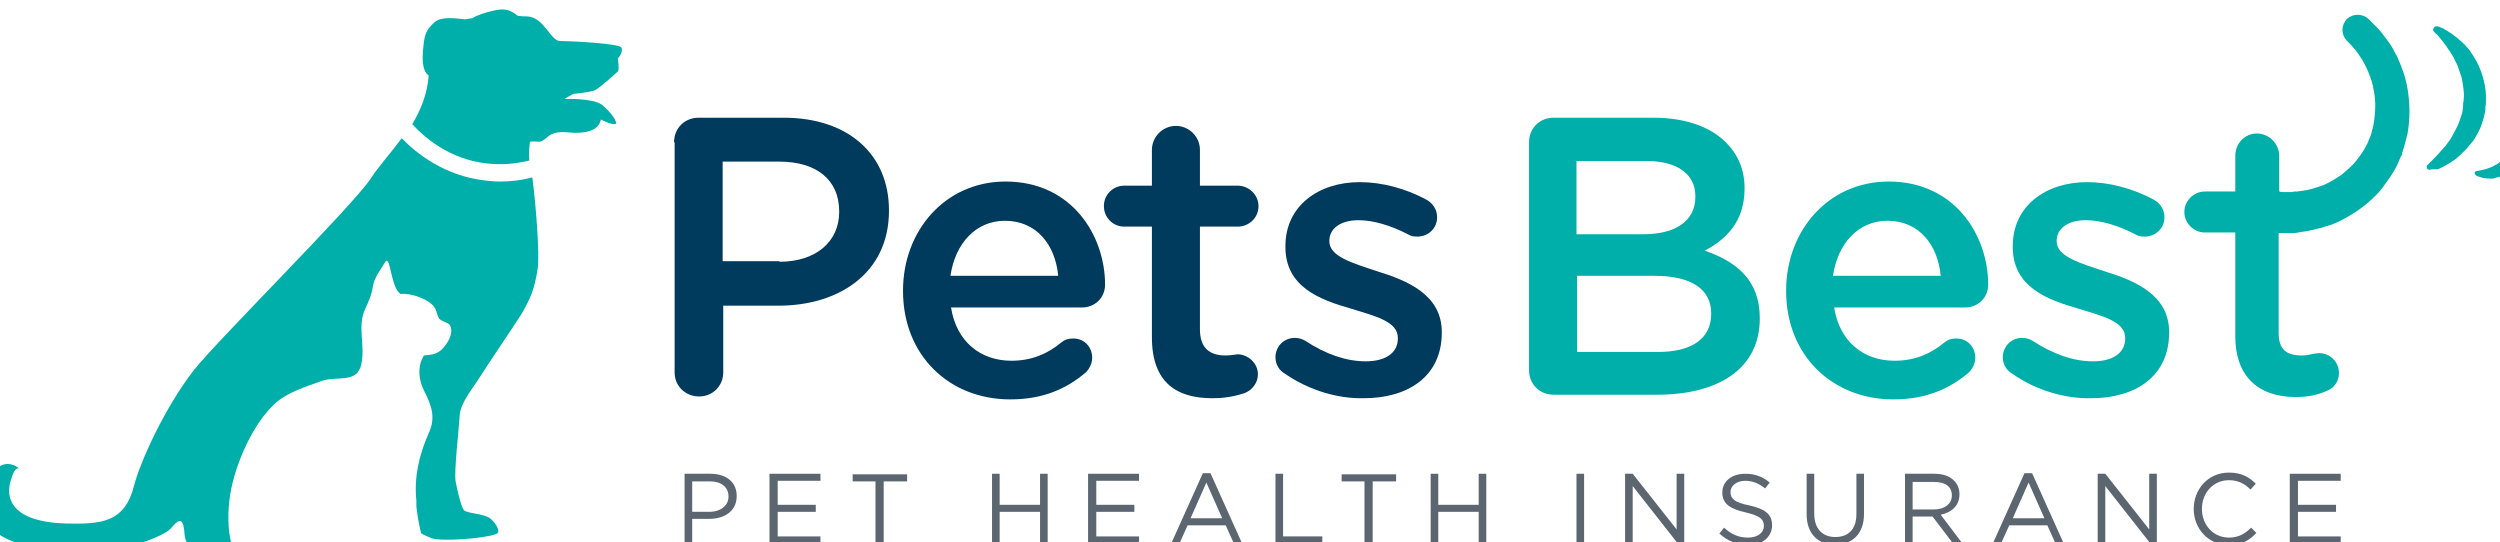
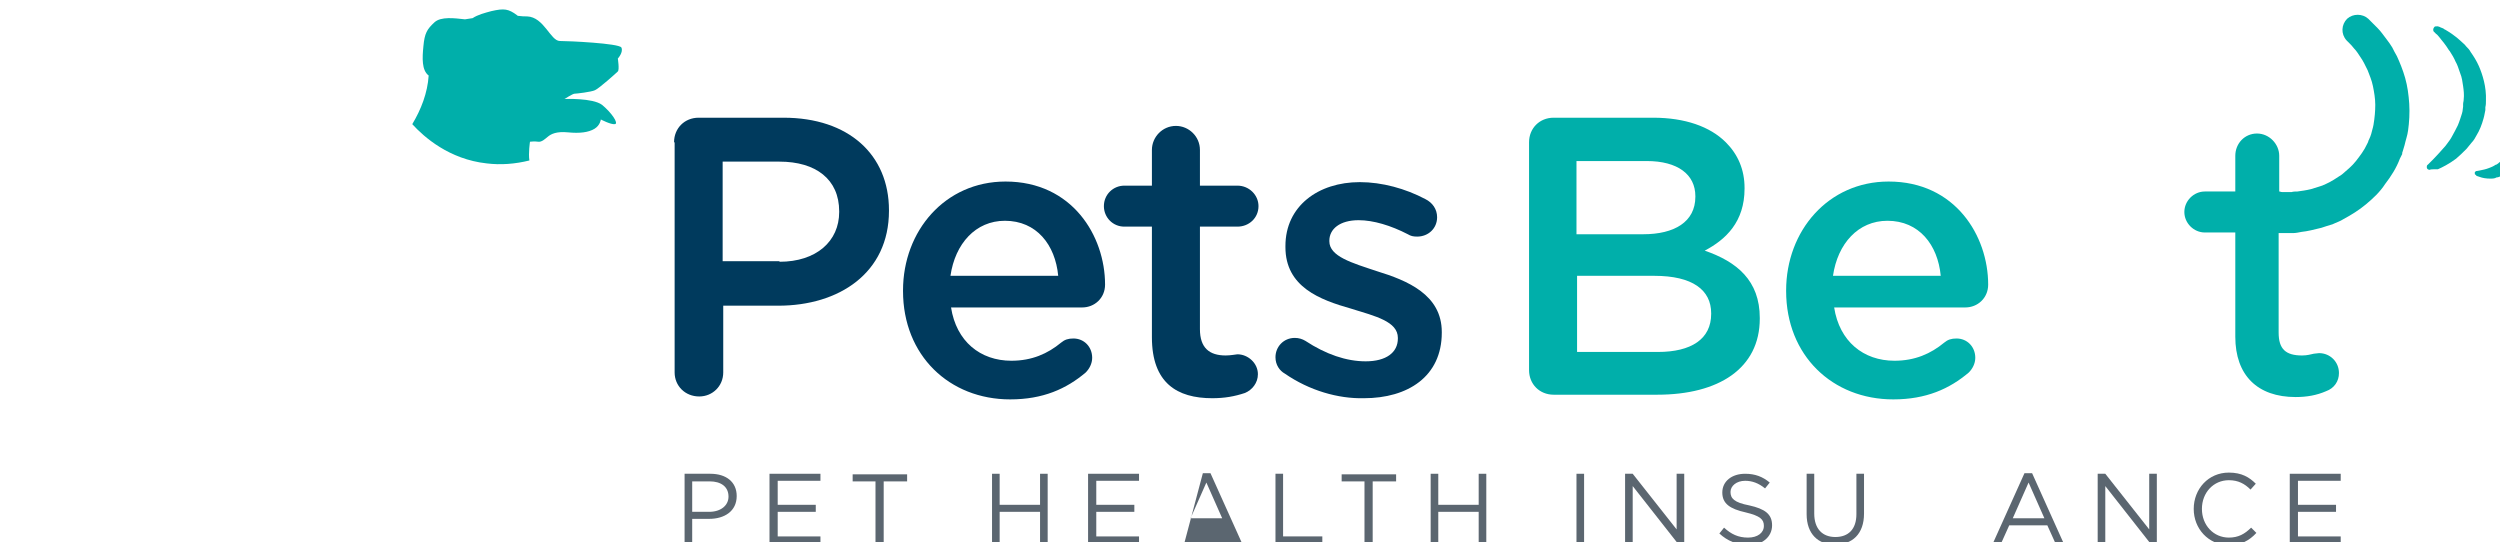
<svg xmlns="http://www.w3.org/2000/svg" version="1.1" id="Layer_1" x="0px" y="0px" viewBox="0 0 426.9 92.6" style="enable-background:new 0 0 426.9 92.6;" xml:space="preserve">
  <style type="text/css">
	.st0{fill:#003A5D;}
	.st1{fill:#00AFAA;}
	.st2{fill:#5B6670;}
</style>
  <path class="st0" d="M115.1,24.3c0-2.4,1.8-4.2,4.2-4.2h14.5c11.1,0,18,6.3,18,15.8V36c0,10.6-8.5,16.2-18.9,16.2h-9.4v11.4  c0,2.3-1.8,4.1-4.1,4.1c-2.4,0-4.2-1.8-4.2-4.1V24.3z M133.1,44.7c6.3,0,10.2-3.5,10.2-8.5v-0.1c0-5.5-4-8.5-10.2-8.5h-9.7v17H133.1  z" />
  <path class="st0" d="M172.5,68.2c-10.4,0-18.3-7.5-18.3-18.5v-0.1c0-10.2,7.2-18.6,17.5-18.6c11.4,0,17,9.3,17,17.6  c0,2.3-1.8,3.9-3.9,3.9h-22.4c0.9,5.8,5,9.1,10.3,9.1c3.5,0,6.2-1.2,8.5-3.1c0.6-0.5,1.2-0.7,2.1-0.7c1.8,0,3.2,1.4,3.2,3.3  c0,1-0.5,1.9-1.1,2.5C182.1,66.4,178.1,68.2,172.5,68.2z M180.7,47.1c-0.5-5.3-3.7-9.4-9.1-9.4c-5,0-8.5,3.9-9.3,9.4H180.7z" />
  <path class="st0" d="M196.7,57.6V38.7H192c-2,0-3.5-1.6-3.5-3.5c0-2,1.6-3.5,3.5-3.5h4.7v-6.1c0-2.2,1.8-4.1,4.1-4.1  c2.2,0,4.1,1.8,4.1,4.1v6.1h6.4c2,0,3.6,1.6,3.6,3.5c0,2-1.6,3.5-3.6,3.5h-6.4v17.5c0,3.2,1.6,4.5,4.4,4.5c0.9,0,1.8-0.2,2-0.2  c1.8,0,3.5,1.5,3.5,3.4c0,1.5-1,2.7-2.2,3.2c-1.8,0.6-3.5,0.9-5.6,0.9C201,68,196.7,65.4,196.7,57.6z" />
  <path class="st0" d="M219.4,63.8c-0.9-0.5-1.6-1.5-1.6-2.8c0-1.8,1.4-3.3,3.3-3.3c0.7,0,1.3,0.2,1.8,0.5c3.5,2.3,7,3.5,10.3,3.5  c3.5,0,5.5-1.5,5.5-3.9v-0.1c0-2.8-3.8-3.7-8-5c-5.3-1.5-11.2-3.7-11.2-10.5V42c0-6.8,5.6-10.9,12.7-10.9c3.8,0,7.8,1.1,11.2,2.9  c1.2,0.6,2,1.7,2,3.1c0,1.9-1.5,3.3-3.4,3.3c-0.7,0-1.1-0.1-1.6-0.4c-2.9-1.5-5.9-2.4-8.4-2.4c-3.2,0-5,1.5-5,3.5v0.1  c0,2.6,3.9,3.7,8.1,5.1c5.2,1.6,11.1,4,11.1,10.4v0.1c0,7.5-5.8,11.2-13.3,11.2C228.5,68.1,223.6,66.7,219.4,63.8z" />
  <path class="st1" d="M261.1,24.3c0-2.4,1.8-4.2,4.2-4.2h17c5.4,0,9.7,1.5,12.4,4.2c2.1,2.1,3.2,4.7,3.2,7.8v0.1  c0,5.7-3.2,8.7-6.8,10.6c5.5,1.9,9.4,5.1,9.4,11.5v0.1c0,8.5-7,13-17.5,13h-17.7c-2.4,0-4.2-1.8-4.2-4.2V24.3z M280.6,40  c5.3,0,8.9-2.1,8.9-6.4v-0.1c0-3.7-3-6-8.3-6h-12V40H280.6z M283.1,60.1c5.7,0,9.1-2.2,9.1-6.5v-0.1c0-4-3.2-6.4-9.7-6.4h-13.2v13  H283.1z" />
  <path class="st1" d="M323.3,68.2c-10.4,0-18.3-7.5-18.3-18.5v-0.1c0-10.2,7.2-18.6,17.5-18.6c11.4,0,17,9.3,17,17.6  c0,2.3-1.8,3.9-3.9,3.9h-22.4c0.9,5.8,5,9.1,10.3,9.1c3.5,0,6.2-1.2,8.5-3.1c0.6-0.5,1.2-0.7,2.1-0.7c1.8,0,3.2,1.4,3.2,3.3  c0,1-0.5,1.9-1.1,2.5C332.9,66.4,328.9,68.2,323.3,68.2z M331.4,47.1c-0.5-5.3-3.7-9.4-9.1-9.4c-5,0-8.5,3.9-9.3,9.4H331.4z" />
-   <path class="st1" d="M343.6,63.8c-0.9-0.5-1.6-1.5-1.6-2.8c0-1.8,1.4-3.3,3.3-3.3c0.7,0,1.3,0.2,1.8,0.5c3.5,2.3,7,3.5,10.3,3.5  c3.5,0,5.5-1.5,5.5-3.9v-0.1c0-2.8-3.8-3.7-8-5c-5.3-1.5-11.2-3.7-11.2-10.5V42c0-6.8,5.6-10.9,12.7-10.9c3.8,0,7.8,1.1,11.2,2.9  c1.2,0.6,2,1.7,2,3.1c0,1.9-1.5,3.3-3.4,3.3c-0.7,0-1.1-0.1-1.6-0.4c-2.9-1.5-5.9-2.4-8.4-2.4c-3.2,0-5,1.5-5,3.5v0.1  c0,2.6,3.9,3.7,8.1,5.1c5.2,1.6,11.1,4,11.1,10.4v0.1c0,7.5-5.8,11.2-13.3,11.2C352.7,68.1,347.7,66.7,343.6,63.8z" />
  <path class="st1" d="M414.9,29c-0.3,0-0.5-0.2-0.5-0.4c0-0.2,0-0.4,0.2-0.5l0.9-0.9c0.6-0.6,1.3-1.4,2.1-2.3l0.3-0.4  c0.3-0.4,0.6-0.8,0.8-1.2c0.4-0.7,0.7-1.3,1-1.9c0.3-0.7,0.5-1.4,0.7-2c0-0.1,0.1-0.3,0.1-0.4l0.1-0.8c0-0.2,0-0.3,0-0.4  c0-0.3,0.1-0.5,0.1-0.8c0.1-0.8,0-1.6-0.1-2.3c-0.1-0.7-0.2-1.5-0.5-2.2c-0.3-0.9-0.5-1.5-0.8-2c-0.2-0.5-0.6-1.2-1-1.8l-0.1-0.1  c-0.3-0.5-0.6-0.9-0.9-1.3c-0.3-0.4-0.6-0.7-0.8-1c-0.2-0.2-0.3-0.4-0.5-0.5l-0.4-0.4c-0.1-0.1-0.1-0.2-0.1-0.4  c0-0.1,0.1-0.3,0.2-0.4c0.1-0.1,0.2-0.1,0.4-0.1c0.1,0,0.1,0,0.2,0l0.3,0.1c0.1,0,0.1,0.1,0.2,0.1c0.2,0.1,0.4,0.1,0.6,0.3l0.2,0.1  c0.3,0.2,0.7,0.4,1.1,0.7c0.3,0.2,0.5,0.4,0.8,0.6c0.2,0.2,0.5,0.4,0.8,0.7c0.3,0.3,0.6,0.5,0.8,0.8c0.3,0.3,0.6,0.6,0.8,1  c0.5,0.7,1,1.5,1.4,2.4c0.6,1.4,1.3,3.5,1.2,5.9c0,0.4,0,0.7-0.1,1.1l0,0.5l-0.2,1c0,0.1-0.1,0.3-0.1,0.4c-0.3,1.1-0.7,2.1-1.2,2.9  c-0.2,0.4-0.5,0.9-0.8,1.2c-0.3,0.4-0.6,0.7-0.9,1.1c-0.6,0.6-1.2,1.2-1.8,1.7c-1.2,0.9-2.4,1.5-3.1,1.8  C415.5,28.9,415,28.9,414.9,29L414.9,29z" />
  <path class="st1" d="M425.2,30.5c-0.6,0-1.3-0.1-1.8-0.3c-0.4-0.1-0.6-0.2-0.6-0.3c-0.1-0.1-0.2-0.1-0.2-0.2c0-0.1,0-0.2,0-0.3  c0.1-0.1,0.2-0.2,0.3-0.2c0,0,0.2,0,0.6-0.1c0.5-0.1,1-0.2,1.5-0.4c0.3-0.1,0.5-0.2,0.9-0.4c0.1-0.1,0.3-0.2,0.4-0.2  c0.1-0.1,0.2-0.1,0.3-0.2l0.1-0.1c0.3-0.2,0.5-0.4,0.7-0.6l0.1-0.1c0.2-0.3,0.4-0.6,0.6-0.9c0.2-0.3,0.3-0.6,0.4-0.9l0-0.1  c0.1-0.3,0.2-0.7,0.3-1c0.1-0.4,0.2-0.7,0.2-1c0-0.3,0.1-0.7,0.1-1c0-0.2,0-0.3,0-0.5c0-0.1,0-0.2,0-0.3l0-0.7c0-0.4,0-0.7,0-0.7  c0-0.2,0.2-0.4,0.4-0.4c0.1,0,0.3,0.1,0.3,0.1c0,0,0.2,0.2,0.4,0.5c0.1,0.2,0.2,0.4,0.4,0.6c0.1,0.3,0.3,0.7,0.4,1.1  c0.2,0.6,0.4,1.5,0.2,2.7c-0.1,1-0.5,2.1-1.1,3c-0.3,0.5-0.7,0.9-1.1,1.3c-0.4,0.4-0.9,0.7-1.3,0.9c-0.2,0.1-0.5,0.2-0.7,0.3  c-0.2,0.1-0.5,0.2-0.7,0.2C426,30.5,425.6,30.5,425.2,30.5z" />
  <path class="st1" d="M411.4,17.7c-0.1-1.5-0.3-3-0.7-4.4c-0.4-1.4-0.9-2.6-1.4-3.7c-0.3-0.5-0.6-1.1-0.8-1.5  c-0.3-0.5-0.6-0.9-0.9-1.3c-0.6-0.8-1.1-1.5-1.6-2c-0.5-0.5-0.9-0.9-1.2-1.2c-0.3-0.3-0.4-0.4-0.4-0.4c-1-0.9-2.6-0.9-3.6,0  c-1,1-1.1,2.6-0.1,3.7l0.2,0.2c0,0,0.1,0.1,0.3,0.3c0.2,0.2,0.5,0.5,0.8,0.9c0.4,0.4,0.7,0.9,1.1,1.5c0.2,0.3,0.4,0.6,0.6,1  c0.2,0.4,0.4,0.8,0.6,1.2c0.3,0.8,0.7,1.7,0.9,2.7c0.2,1,0.4,2.1,0.4,3.2c0,1.1-0.1,2.2-0.3,3.4c-0.1,0.6-0.3,1.1-0.4,1.6  c-0.1,0.3-0.2,0.6-0.4,1l-0.1,0.2l0,0.1l0,0.1l0,0c0.1-0.2,0-0.1,0-0.1l0,0l-0.2,0.4c-0.5,1.1-1.2,2-1.9,2.9  c-0.7,0.9-1.6,1.6-2.4,2.3c-0.9,0.6-1.8,1.2-2.7,1.6c-0.4,0.2-0.9,0.4-1.3,0.5c-0.4,0.1-0.9,0.3-1.3,0.4c-0.8,0.2-1.6,0.3-2.3,0.4  c-0.3,0-0.7,0-1,0.1c-0.3,0-0.5,0-0.7,0c-0.1,0-0.2,0-0.3,0c-0.1,0-0.3,0-0.4,0c-0.2,0-0.4,0-0.6-0.1c-0.1,0-0.1,0-0.1,0V32v-5.4  c0-2-1.7-3.8-3.8-3.8c-2.1,0-3.7,1.7-3.7,3.8v6.1h-5.2c-1.9,0-3.5,1.6-3.5,3.5c0,1.9,1.6,3.5,3.5,3.5h5.2v17.8  c0,6.6,3.8,10.3,10.3,10.3c1.9,0,3.6-0.3,5.2-1c1.4-0.5,2.2-1.7,2.2-3.1c0-1.9-1.5-3.4-3.4-3.4c-0.3,0-0.6,0.1-0.9,0.1  c-0.5,0.1-1.1,0.3-2,0.3c-2.8,0-4-1.1-4-3.9V40.1v-0.3c0.1,0,0.1,0,0.2,0c0.1,0,0.2,0,0.4,0c0.2,0,0.4,0,0.6,0c0.4,0,0.8,0,1.3,0  c0.4,0,0.9-0.1,1.4-0.2c1-0.1,2.2-0.4,3.4-0.7c0.6-0.2,1.2-0.4,1.9-0.6c0.6-0.3,1.3-0.5,1.9-0.9c1.3-0.7,2.6-1.5,3.8-2.5  c1.2-1,2.4-2.1,3.3-3.5c1-1.3,1.9-2.7,2.5-4.3l0.3-0.6l0.1-0.2l0-0.1l0-0.1l0.1-0.3c0.1-0.4,0.2-0.6,0.3-1c0.2-0.9,0.5-1.7,0.6-2.5  C411.4,20.9,411.5,19.3,411.4,17.7z" />
  <g>
-     <path class="st1" d="M85.3,31c-0.9,0-1.8-0.1-2.6-0.2c-6.8-0.8-11.6-4.6-14.1-7.2c-2,2.7-4.1,5-5.3,6.9c-3.2,4.8-25.6,27-30.2,32.7   C28,69.8,23.9,79,22.9,82.9c-1.6,6.4-5.7,6.6-11.5,6.5c-11.2-0.3-10-5.9-9.6-7.2C2.5,79.5,3.2,80,3.3,80c-0.2-0.2-3.1-2.4-5,1.7   C-5.6,90.2,0,94.3,16.2,94.2c4.7,0,11.9-2.6,13-4c1.1-1.3,2.1-2.3,2.3,0.9c0.2,3.2,3.3,3.1,3.3,3.1c1.2,0,2.1-0.4,4.9-0.8l-0.1-0.3   c-0.8-2.6-0.7-6-0.3-8.6c0.8-5.1,3.9-12.4,8-15.9c2.1-1.7,5-2.6,7.5-3.5c2.6-1,6.2,0.5,6.9-2.9c0.7-3.1-0.7-6.4,0.6-9.3   c0.7-1.6,1.1-2.3,1.4-4.1c0.2-1.4,1.4-2.9,2.1-4.1c0.9-1.2,0.9,4.4,2.6,5.5c1.8-0.2,4.9,0.9,5.8,2.3c0.4,0.6,0.4,1.3,0.8,1.9   c0.4,0.5,1.6,0.7,1.8,1.1c0.7,1.2-0.1,2.7-1,3.8c-1,1.2-2.1,1.3-3.4,1.4c-1.1,1.7-1,4,0,6c1.4,2.7,2,4.7,0.8,7.3   c-1.7,3.8-2.5,7.6-2.1,11.5c0,0.3,0,0.7,0,1c0.2,1.8,0.5,3.3,0.8,4.5c0,0.1,0.3,0.3,1.8,0.9s8.9,0.1,11-0.7   c0.9-0.3,0.1-1.7-0.9-2.6c-1-0.9-4.1-0.9-4.6-1.5c-0.5-0.7-1.1-3.3-1.4-4.9c-0.3-1.6,0.6-9.2,0.7-11.3c0.1-2.1,2.4-4.8,3.5-6.6   s6.5-9.7,7.3-11.1c1.2-2.2,1.9-3.5,2.5-7.2c0.4-2.4-0.3-11.2-0.9-15.7C89,30.8,87.2,31,85.3,31z" />
    <path class="st1" d="M106.1,8.1C105.6,7.4,97.2,7,95.6,7S92.9,2.9,90,2.8c-0.4,0-0.9,0-1.6-0.1c0,0-0.1-0.1-0.1-0.1   c-1.5-1.1-2.2-1.2-4.4-0.7c-1.1,0.3-2.3,0.6-3.2,1.2c-0.7,0.1-1.3,0.2-1.3,0.2c-1.8-0.2-4.1-0.5-5.2,0.5c-1.3,1.2-1.7,1.9-1.9,4.1   c-0.2,2-0.3,4.1,0.9,5c-0.2,3-1.3,5.8-2.8,8.3c2,2.2,6.3,6,12.7,6.7c2.4,0.3,4.9,0.1,7.3-0.5c-0.2-1.2,0.1-3.2,0.1-3.2   s0.8-0.1,1.4,0s1.2-0.5,1.7-0.9c0.5-0.4,1.4-0.9,3.4-0.7c2,0.2,3.5,0,4.5-0.6s1.1-1.6,1.1-1.6s1.7,0.9,2.4,0.8   c0.7-0.1-0.6-2-2.2-3.3c-1.6-1.2-6.4-1-6.4-1s1.4-0.9,1.7-0.9c0.3,0,2.9-0.3,3.5-0.6c0.7-0.3,3.6-2.9,3.9-3.2c0.3-0.3,0-2.2,0-2.2   S106.5,8.9,106.1,8.1z" />
  </g>
  <g>
    <path class="st2" d="M116.8,80.9h4.5c2.7,0,4.5,1.4,4.5,3.8v0c0,2.6-2.1,3.9-4.7,3.9h-2.9v4.2h-1.3V80.9z M121.1,87.4   c2,0,3.3-1.1,3.3-2.6v0c0-1.7-1.3-2.6-3.2-2.6h-3v5.2H121.1z" />
    <path class="st2" d="M131.5,80.9h8.6v1.2h-7.3v4.1h6.5v1.2h-6.5v4.2h7.3v1.2h-8.7V80.9z" />
    <path class="st2" d="M149.6,82.2h-4v-1.2h9.3v1.2h-4v10.7h-1.4V82.2z" />
    <path class="st2" d="M169.4,80.9h1.3v5.3h6.9v-5.3h1.3v11.9h-1.3v-5.4h-6.9v5.4h-1.3V80.9z" />
    <path class="st2" d="M185.9,80.9h8.6v1.2h-7.3v4.1h6.5v1.2h-6.5v4.2h7.3v1.2h-8.7V80.9z" />
-     <path class="st2" d="M205.4,80.8h1.3l5.4,12h-1.4l-1.4-3.1h-6.5l-1.4,3.1h-1.4L205.4,80.8z M208.7,88.5l-2.7-6.1l-2.7,6.1H208.7z" />
+     <path class="st2" d="M205.4,80.8h1.3l5.4,12h-1.4h-6.5l-1.4,3.1h-1.4L205.4,80.8z M208.7,88.5l-2.7-6.1l-2.7,6.1H208.7z" />
    <path class="st2" d="M217.8,80.9h1.3v10.7h6.7v1.2h-8V80.9z" />
    <path class="st2" d="M233.1,82.2h-4v-1.2h9.3v1.2h-4v10.7h-1.4V82.2z" />
    <path class="st2" d="M244.3,80.9h1.3v5.3h6.9v-5.3h1.3v11.9h-1.3v-5.4h-6.9v5.4h-1.3V80.9z" />
    <path class="st2" d="M269.2,80.9h1.3v11.9h-1.3V80.9z" />
    <path class="st2" d="M277.5,80.9h1.3l7.5,9.5v-9.5h1.3v11.9h-1.1l-7.7-9.8v9.8h-1.3V80.9z" />
    <path class="st2" d="M293.6,91.1l0.8-1c1.2,1.1,2.4,1.7,4.1,1.7c1.6,0,2.7-0.8,2.7-2v0c0-1.1-0.6-1.7-3.1-2.3c-2.7-0.6-4-1.5-4-3.4   v0c0-1.9,1.6-3.2,3.9-3.2c1.7,0,3,0.5,4.2,1.5l-0.8,1c-1.1-0.9-2.2-1.3-3.4-1.3c-1.5,0-2.5,0.9-2.5,1.9v0c0,1.1,0.6,1.8,3.2,2.3   c2.7,0.6,3.9,1.5,3.9,3.4v0c0,2-1.7,3.4-4.1,3.4C296.6,93,295,92.4,293.6,91.1z" />
    <path class="st2" d="M308.5,87.8v-6.9h1.3v6.8c0,2.6,1.4,4,3.6,4c2.2,0,3.6-1.3,3.6-3.9v-6.9h1.3v6.8c0,3.5-2,5.3-5,5.3   C310.5,93,308.5,91.2,308.5,87.8z" />
-     <path class="st2" d="M325.2,80.9h5.1c1.5,0,2.6,0.4,3.4,1.2c0.6,0.6,0.9,1.4,0.9,2.3v0c0,2-1.4,3.1-3.2,3.5l3.7,4.9h-1.6l-3.5-4.6   h-3.4v4.6h-1.3V80.9z M330.2,87c1.8,0,3.1-0.9,3.1-2.4v0c0-1.5-1.1-2.3-3-2.3h-3.7V87H330.2z" />
    <path class="st2" d="M345.7,80.8h1.3l5.4,12H351l-1.4-3.1h-6.5l-1.4,3.1h-1.4L345.7,80.8z M349.1,88.5l-2.7-6.1l-2.7,6.1H349.1z" />
    <path class="st2" d="M358.2,80.9h1.3l7.5,9.5v-9.5h1.3v11.9h-1.1l-7.7-9.8v9.8h-1.3V80.9z" />
    <path class="st2" d="M374.6,86.9L374.6,86.9c0-3.4,2.5-6.2,6-6.2c2.2,0,3.5,0.8,4.6,1.9l-0.9,1c-1-1-2.1-1.6-3.7-1.6   c-2.6,0-4.6,2.1-4.6,4.9v0c0,2.8,2,4.9,4.6,4.9c1.6,0,2.7-0.6,3.8-1.7l0.9,0.9c-1.2,1.3-2.6,2.1-4.8,2.1   C377.1,93,374.6,90.3,374.6,86.9z" />
    <path class="st2" d="M391.1,80.9h8.6v1.2h-7.3v4.1h6.5v1.2h-6.5v4.2h7.3v1.2h-8.7V80.9z" />
  </g>
</svg>